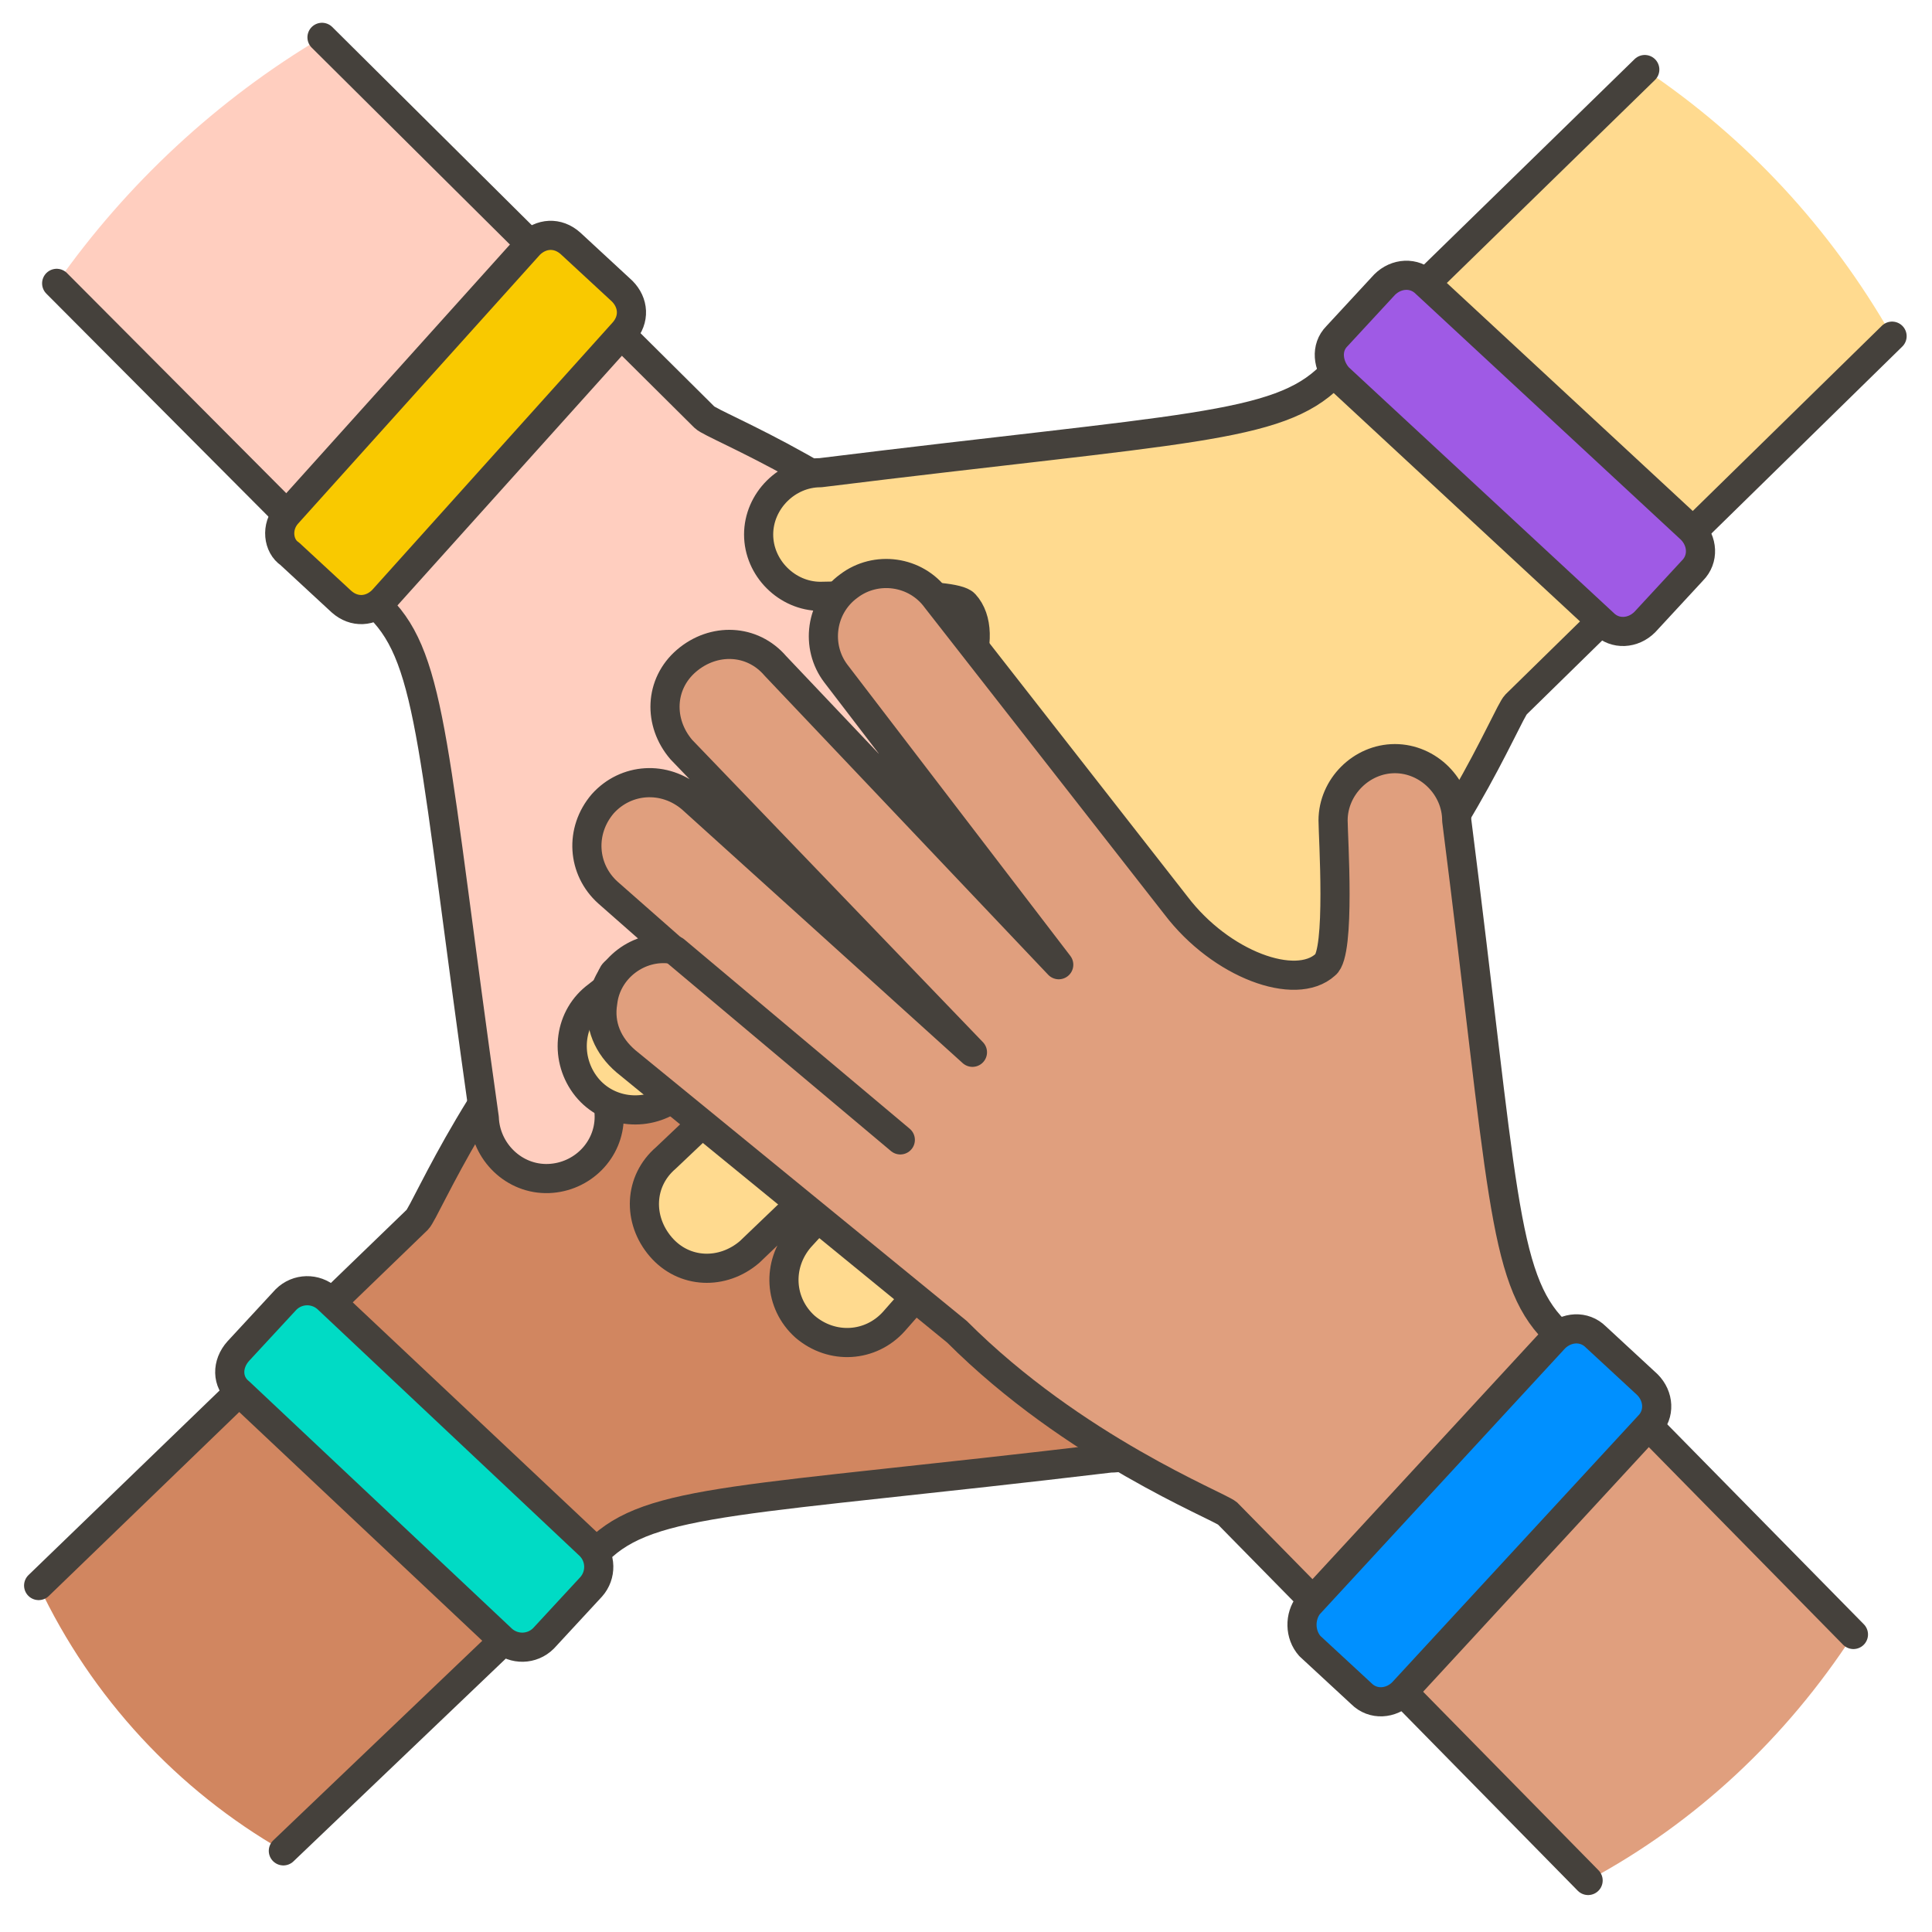
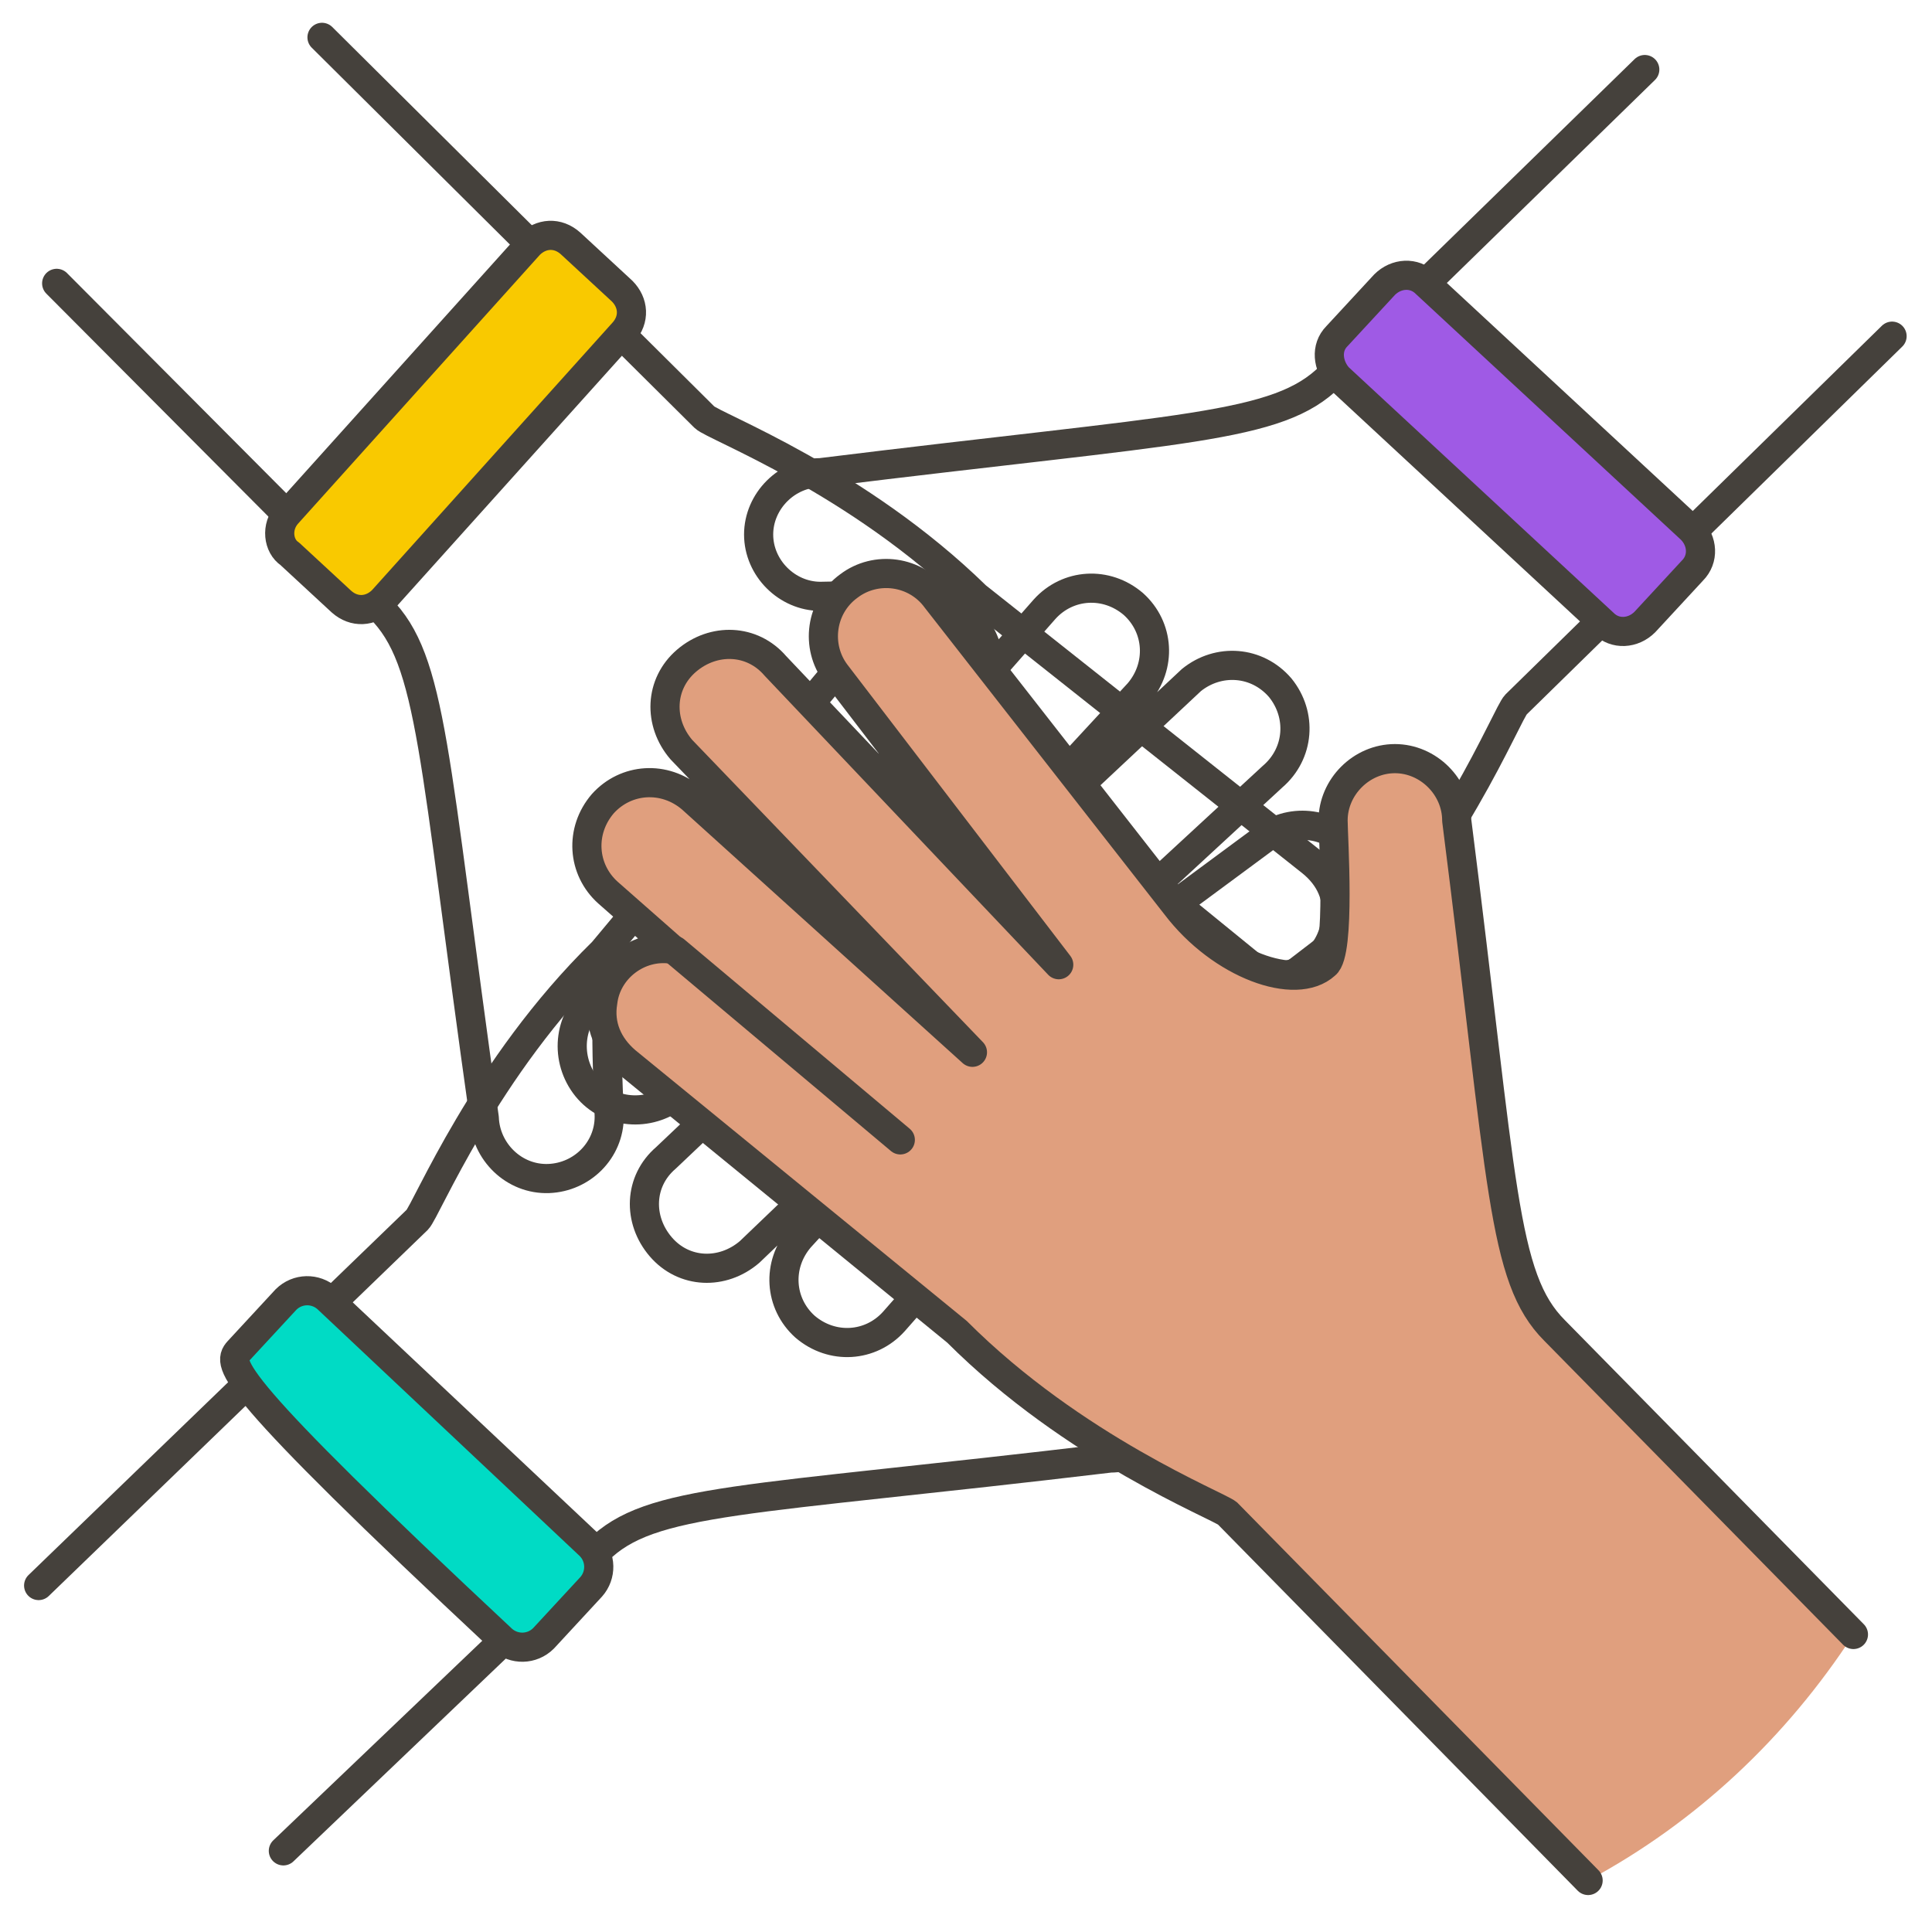
<svg xmlns="http://www.w3.org/2000/svg" version="1.1" id="Layer_1" x="0px" y="0px" width="150px" height="150px" viewBox="0 0 150 150" style="enable-background:new 0 0 150 150;" xml:space="preserve">
  <style type="text/css"> .st0{fill:#D18660;} .st1{fill:none;} .st2{fill:none;stroke:#45413C;stroke-width:2.263;stroke-linecap:round;stroke-linejoin:round;} .st3{fill:#00DBC5;stroke:#45413C;stroke-width:2.263;stroke-linecap:round;stroke-linejoin:round;} .st4{fill:#FFCEBF;} .st5{fill:#F9C900;stroke:#45413C;stroke-width:2.263;stroke-linecap:round;stroke-linejoin:round;} .st6{fill:#FFDA8F;} .st7{fill:#9F5AE5;stroke:#45413C;stroke-width:2.263;stroke-linecap:round;stroke-linejoin:round;} .st8{fill:#E09F7E;} .st9{fill:#0090FF;stroke:#45413C;stroke-width:2.263;stroke-linecap:round;stroke-linejoin:round;} </style>
  <g>
-     <path class="st0" d="M22,143.7l24.4-23.3c4.1-4.1,11.3-3.8,39.8-7.2c2.6,0,4.8-2.2,4.8-4.8s-2.1-4.8-4.7-4.8 c-1.2,0-10.3,0.4-11.2-0.7c-2.1-2.3,0-8.1,4.7-11.4l24.1-18.5c2.2-1.5,2.8-4.6,1.3-6.8s-4.6-2.8-6.8-1.3l-0.1,0.1L75.3,82 l23.5-21.7c2.1-1.8,2.3-4.8,0.6-6.9c-1.8-2.1-4.8-2.3-6.9-0.6L68.7,75.1l19.7-21.3c1.8-2.1,1.6-5.1-0.4-6.9 c-2.1-1.8-5.1-1.6-6.9,0.4l0,0l-4.4,5c0.4-2.6-1.5-5.1-4.1-5.6c-1.8-0.3-3.4,0.4-4.6,1.8L46.8,73.9c-9.2,9-13.7,20.1-14.4,20.8 L3,123.1C7.1,131.8,13.8,139,22,143.7z" />
    <line class="st1" x1="76.6" y1="52.2" x2="61.8" y2="69.7" />
  </g>
  <g>
    <path class="st2" d="M22,143.7l24.4-23.3c4.1-4.1,11.3-3.8,39.8-7.2c2.6,0,4.8-2.2,4.8-4.8s-2.1-4.8-4.7-4.8 c-1.2,0-10.3,0.4-11.2-0.7c-2.1-2.3,0-8.1,4.7-11.4l24.1-18.5c2.2-1.5,2.8-4.6,1.3-6.8s-4.6-2.8-6.8-1.3l-0.1,0.1L75.3,82 l23.5-21.7c2.1-1.8,2.3-4.8,0.6-6.9c-1.8-2.1-4.8-2.3-6.9-0.6L68.7,75.1l19.7-21.3c1.8-2.1,1.6-5.1-0.4-6.9 c-2.1-1.8-5.1-1.6-6.9,0.4l0,0l-4.4,5c0.4-2.6-1.5-5.1-4.1-5.6c-1.8-0.3-3.4,0.4-4.6,1.8L46.8,73.9c-9.2,9-13.7,20.1-14.4,20.8 L3,123.1" />
-     <line class="st2" x1="76.6" y1="52.2" x2="61.8" y2="69.7" />
  </g>
-   <path class="st3" d="M18.5,104.9l3.7-4c0.9-0.9,2.3-0.9,3.2-0.1L45.8,120c0.9,0.9,0.9,2.3,0.1,3.2l-3.7,4c-0.9,0.9-2.3,0.9-3.2,0.1 l-20.4-19.2C17.6,107.3,17.6,105.9,18.5,104.9z" />
+   <path class="st3" d="M18.5,104.9l3.7-4c0.9-0.9,2.3-0.9,3.2-0.1L45.8,120c0.9,0.9,0.9,2.3,0.1,3.2l-3.7,4c-0.9,0.9-2.3,0.9-3.2,0.1 C17.6,107.3,17.6,105.9,18.5,104.9z" />
  <g>
-     <path class="st4" d="M4.4,22l25.1,25.2c4.1,4.1,4.1,11.3,8.1,39.6c0.1,2.6,2.3,4.8,5,4.7c2.6-0.1,4.7-2.2,4.7-4.8 c0-1.2-0.6-10.3,0.4-11.2c2.3-2.1,8.1-0.1,11.6,4.4l18.9,23.6c1.6,2.2,4.7,2.6,6.9,1c2.2-1.6,2.6-4.7,1-6.9L68.6,75.3l22.3,22.9 c1.8,2.1,4.8,2.2,6.9,0.4c2.1-1.8,2.2-4.8,0.4-6.9L75.3,68.4L97,87.6c2.1,1.8,5.1,1.5,6.9-0.6c1.8-2.1,1.5-5.1-0.6-6.9l0,0l-5-4.3 c2.6,0.3,5.1-1.5,5.4-4.3c0.3-1.8-0.4-3.4-1.9-4.6l-26-20.6c-9.2-9-20.4-13.2-21.1-13.9L25,2.9C16.9,7.7,9.8,14.3,4.4,22z" />
    <line class="st1" x1="98.4" y1="76" x2="80.6" y2="61.5" />
  </g>
  <g>
    <path class="st2" d="M4.4,22l25.1,25.2c4.1,4.1,4.1,11.3,8.1,39.6c0.1,2.6,2.3,4.8,5,4.7c2.6-0.1,4.7-2.2,4.7-4.8 c0-1.2-0.6-10.3,0.4-11.2c2.3-2.1,8.1-0.1,11.6,4.4l18.9,23.6c1.6,2.2,4.7,2.6,6.9,1c2.2-1.6,2.6-4.7,1-6.9L68.6,75.3l22.3,22.9 c1.8,2.1,4.8,2.2,6.9,0.4c2.1-1.8,2.2-4.8,0.4-6.9L75.3,68.4L97,87.6c2.1,1.8,5.1,1.5,6.9-0.6c1.8-2.1,1.5-5.1-0.6-6.9l0,0l-5-4.3 c2.6,0.3,5.1-1.5,5.4-4.3c0.3-1.8-0.4-3.4-1.9-4.6l-26-20.6c-9.2-9-20.4-13.2-21.1-13.9L25,2.9" />
    <line class="st2" x1="98.4" y1="76" x2="80.6" y2="61.5" />
  </g>
  <path class="st5" d="M22.3,39.9L41.1,19c0.9-0.9,2.2-1,3.2-0.1l4,3.7c0.9,0.9,1,2.2,0.1,3.2L29.7,46.6c-0.9,0.9-2.2,1-3.2,0.1 l-4-3.7C21.6,42.4,21.4,40.9,22.3,39.9z" />
  <g>
-     <path class="st6" d="M127.7,5.4l-24.4,23.8c-4.1,4.1-11.3,4-39.6,7.5c-2.6,0-4.8,2.2-4.8,4.8s2.2,4.8,4.8,4.8 c1.2,0,10.3-0.4,11.2,0.6c2.1,2.3,0,8.1-4.6,11.4L46.4,77.3c-2.2,1.6-2.6,4.7-1,6.9c1.6,2.2,4.7,2.6,6.9,1l22.6-17.3l-23.2,22 c-2.1,1.8-2.2,4.8-0.4,6.9c1.8,2.1,4.8,2.2,6.9,0.4l0,0l23.6-22.6L62.1,96.1c-1.8,2.1-1.6,5.1,0.4,6.9c2.1,1.8,5.1,1.6,6.9-0.4 l4.4-5c-0.4,2.6,1.5,5.1,4.1,5.6c1.8,0.3,3.4-0.4,4.6-1.8l21-25.7c9.1-9.1,13.5-20.3,14.2-21l29.2-28.6 C142.1,17.7,135.6,10.7,127.7,5.4z" />
    <line class="st1" x1="73.7" y1="97.6" x2="88.5" y2="80" />
  </g>
  <g>
    <path class="st2" d="M127.7,5.4l-24.4,23.8c-4.1,4.1-11.3,4-39.6,7.5c-2.6,0-4.8,2.2-4.8,4.8s2.2,4.8,4.8,4.8 c1.2,0,10.3-0.4,11.2,0.6c2.1,2.3,0,8.1-4.6,11.4L46.4,77.3c-2.2,1.6-2.6,4.7-1,6.9c1.6,2.2,4.7,2.6,6.9,1l22.6-17.3l-23.2,22 c-2.1,1.8-2.2,4.8-0.4,6.9c1.8,2.1,4.8,2.2,6.9,0.4l0,0l23.6-22.6L62.1,96.1c-1.8,2.1-1.6,5.1,0.4,6.9c2.1,1.8,5.1,1.6,6.9-0.4 l4.4-5c-0.4,2.6,1.5,5.1,4.1,5.6c1.8,0.3,3.4-0.4,4.6-1.8l21-25.7c9.1-9.1,13.5-20.3,14.2-21l29.2-28.6" />
    <line class="st2" x1="73.7" y1="97.6" x2="88.5" y2="80" />
  </g>
  <path class="st7" d="M103.8,26.1l3.7-4c0.9-0.9,2.3-1,3.2-0.1l20.6,19.1c0.9,0.9,1,2.3,0.1,3.2l-3.7,4c-0.9,0.9-2.3,1-3.2,0.1 l-20.6-19.1C103.1,28.4,102.9,27,103.8,26.1z" />
  <g>
    <path class="st8" d="M143.9,126.9l-23.2-23.6c-4.1-4.1-4-11.3-7.6-39.6c0-2.6-2.2-4.8-4.8-4.8c-2.6,0-4.8,2.2-4.8,4.8l0,0 c0,1.2,0.6,10.3-0.6,11.2c-2.3,2.1-8.1,0-11.6-4.6L72.7,46.5c-1.6-2.2-4.7-2.6-6.8-1c-2.2,1.6-2.6,4.7-1,6.8l0,0l17.3,22.6 l-22-23.2c-1.8-2.1-4.8-2.2-6.9-0.4c-2.1,1.8-2.2,4.8-0.4,6.9l22.6,23.5L53.7,62c-2.1-1.8-5.1-1.6-6.9,0.4 c-1.8,2.1-1.6,5.1,0.4,6.9l5,4.4c-2.6-0.4-5.1,1.5-5.4,4.1c-0.3,1.8,0.4,3.4,1.8,4.6l25.7,21c9.1,9.1,20.3,13.5,21,14.1l28,28.5 C131.7,141.5,138.7,134.9,143.9,126.9z" />
    <path class="st2" d="M143.9,126.9l-23.2-23.6c-4.1-4.1-4-11.3-7.6-39.6c0-2.6-2.2-4.8-4.8-4.8c-2.6,0-4.8,2.2-4.8,4.8l0,0 c0,1.2,0.6,10.3-0.6,11.2c-2.3,2.1-8.1,0-11.6-4.6L72.7,46.5c-1.6-2.2-4.7-2.6-6.8-1c-2.2,1.6-2.6,4.7-1,6.8l0,0l17.3,22.6 l-22-23.2c-1.8-2.1-4.8-2.2-6.9-0.4c-2.1,1.8-2.2,4.8-0.4,6.9l22.6,23.5L53.7,62c-2.1-1.8-5.1-1.6-6.9,0.4 c-1.8,2.1-1.6,5.1,0.4,6.9l5,4.4c-2.6-0.4-5.1,1.5-5.4,4.1c-0.3,1.8,0.4,3.4,1.8,4.6l25.7,21c9.1,9.1,20.3,13.5,21,14.1l28,28.5" />
    <line class="st2" x1="52.4" y1="73.8" x2="69.9" y2="88.5" />
  </g>
-   <path class="st9" d="M101.6,124.6l19.1-20.7c0.9-0.9,2.3-1,3.2-0.1l4,3.7c0.9,0.9,1,2.3,0.1,3.2l-19.1,20.7c-0.9,0.9-2.3,1-3.2,0.1 l-4-3.7C100.9,126.9,100.9,125.5,101.6,124.6z" />
</svg>